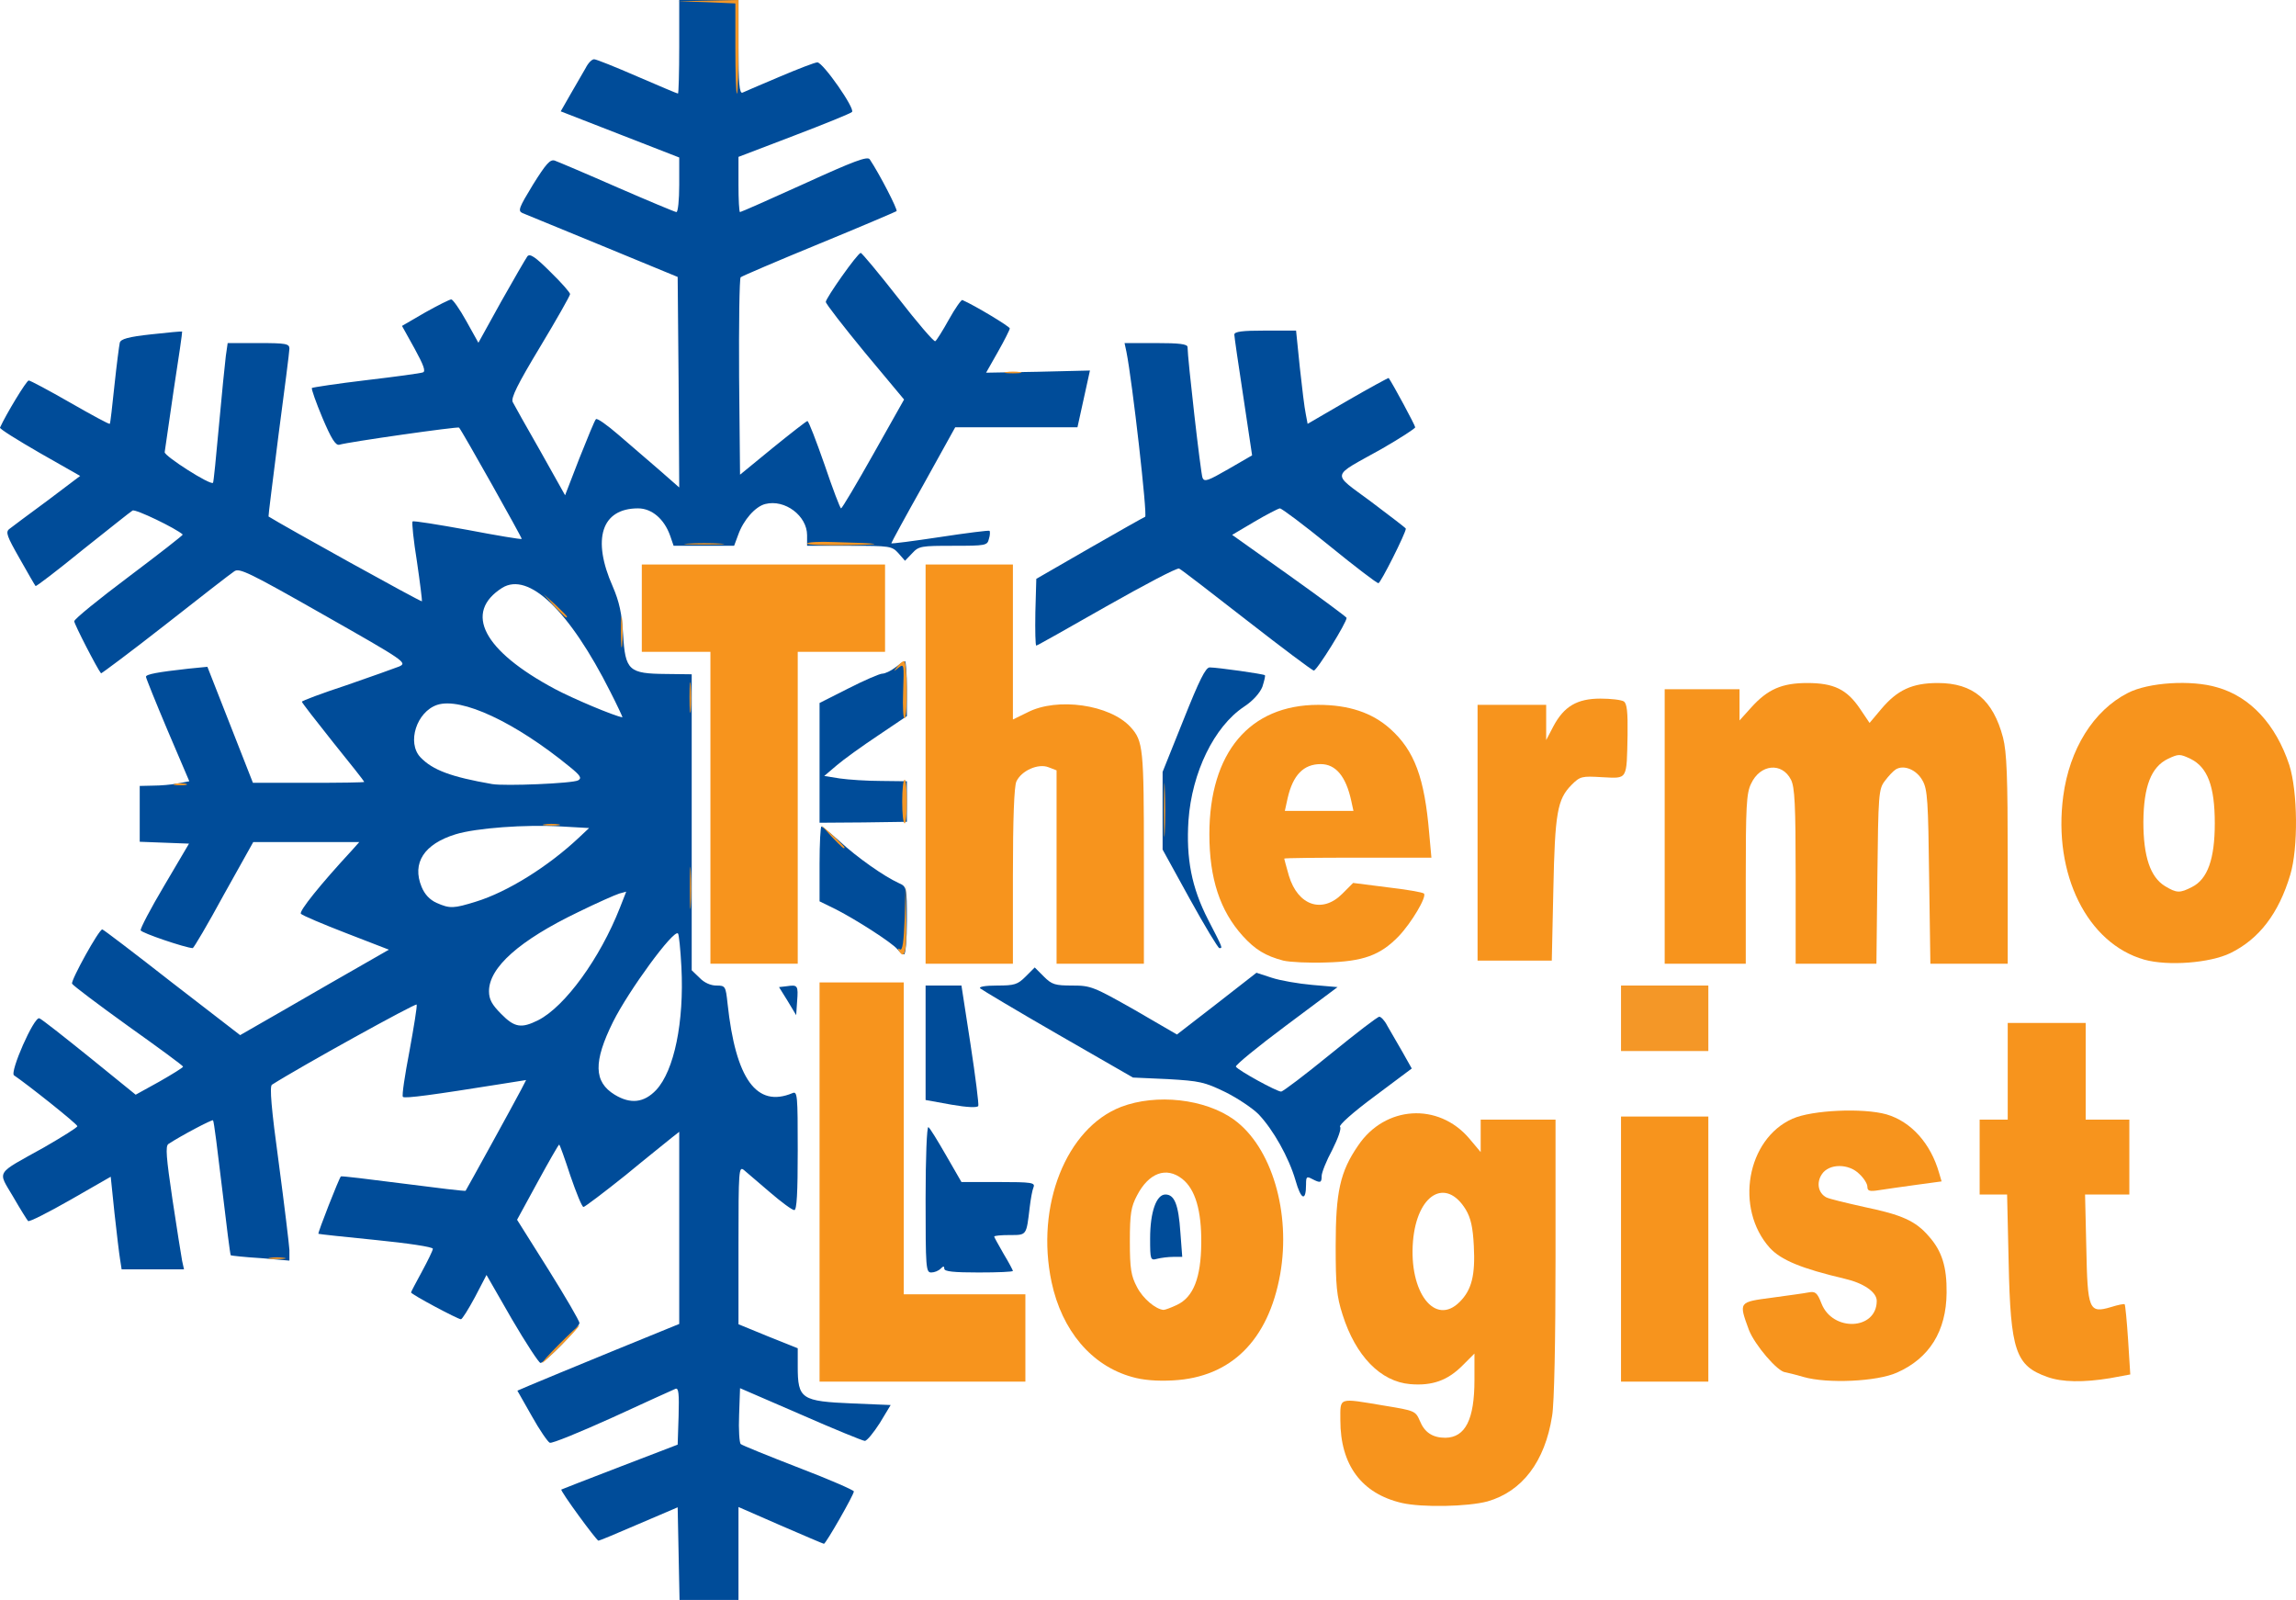
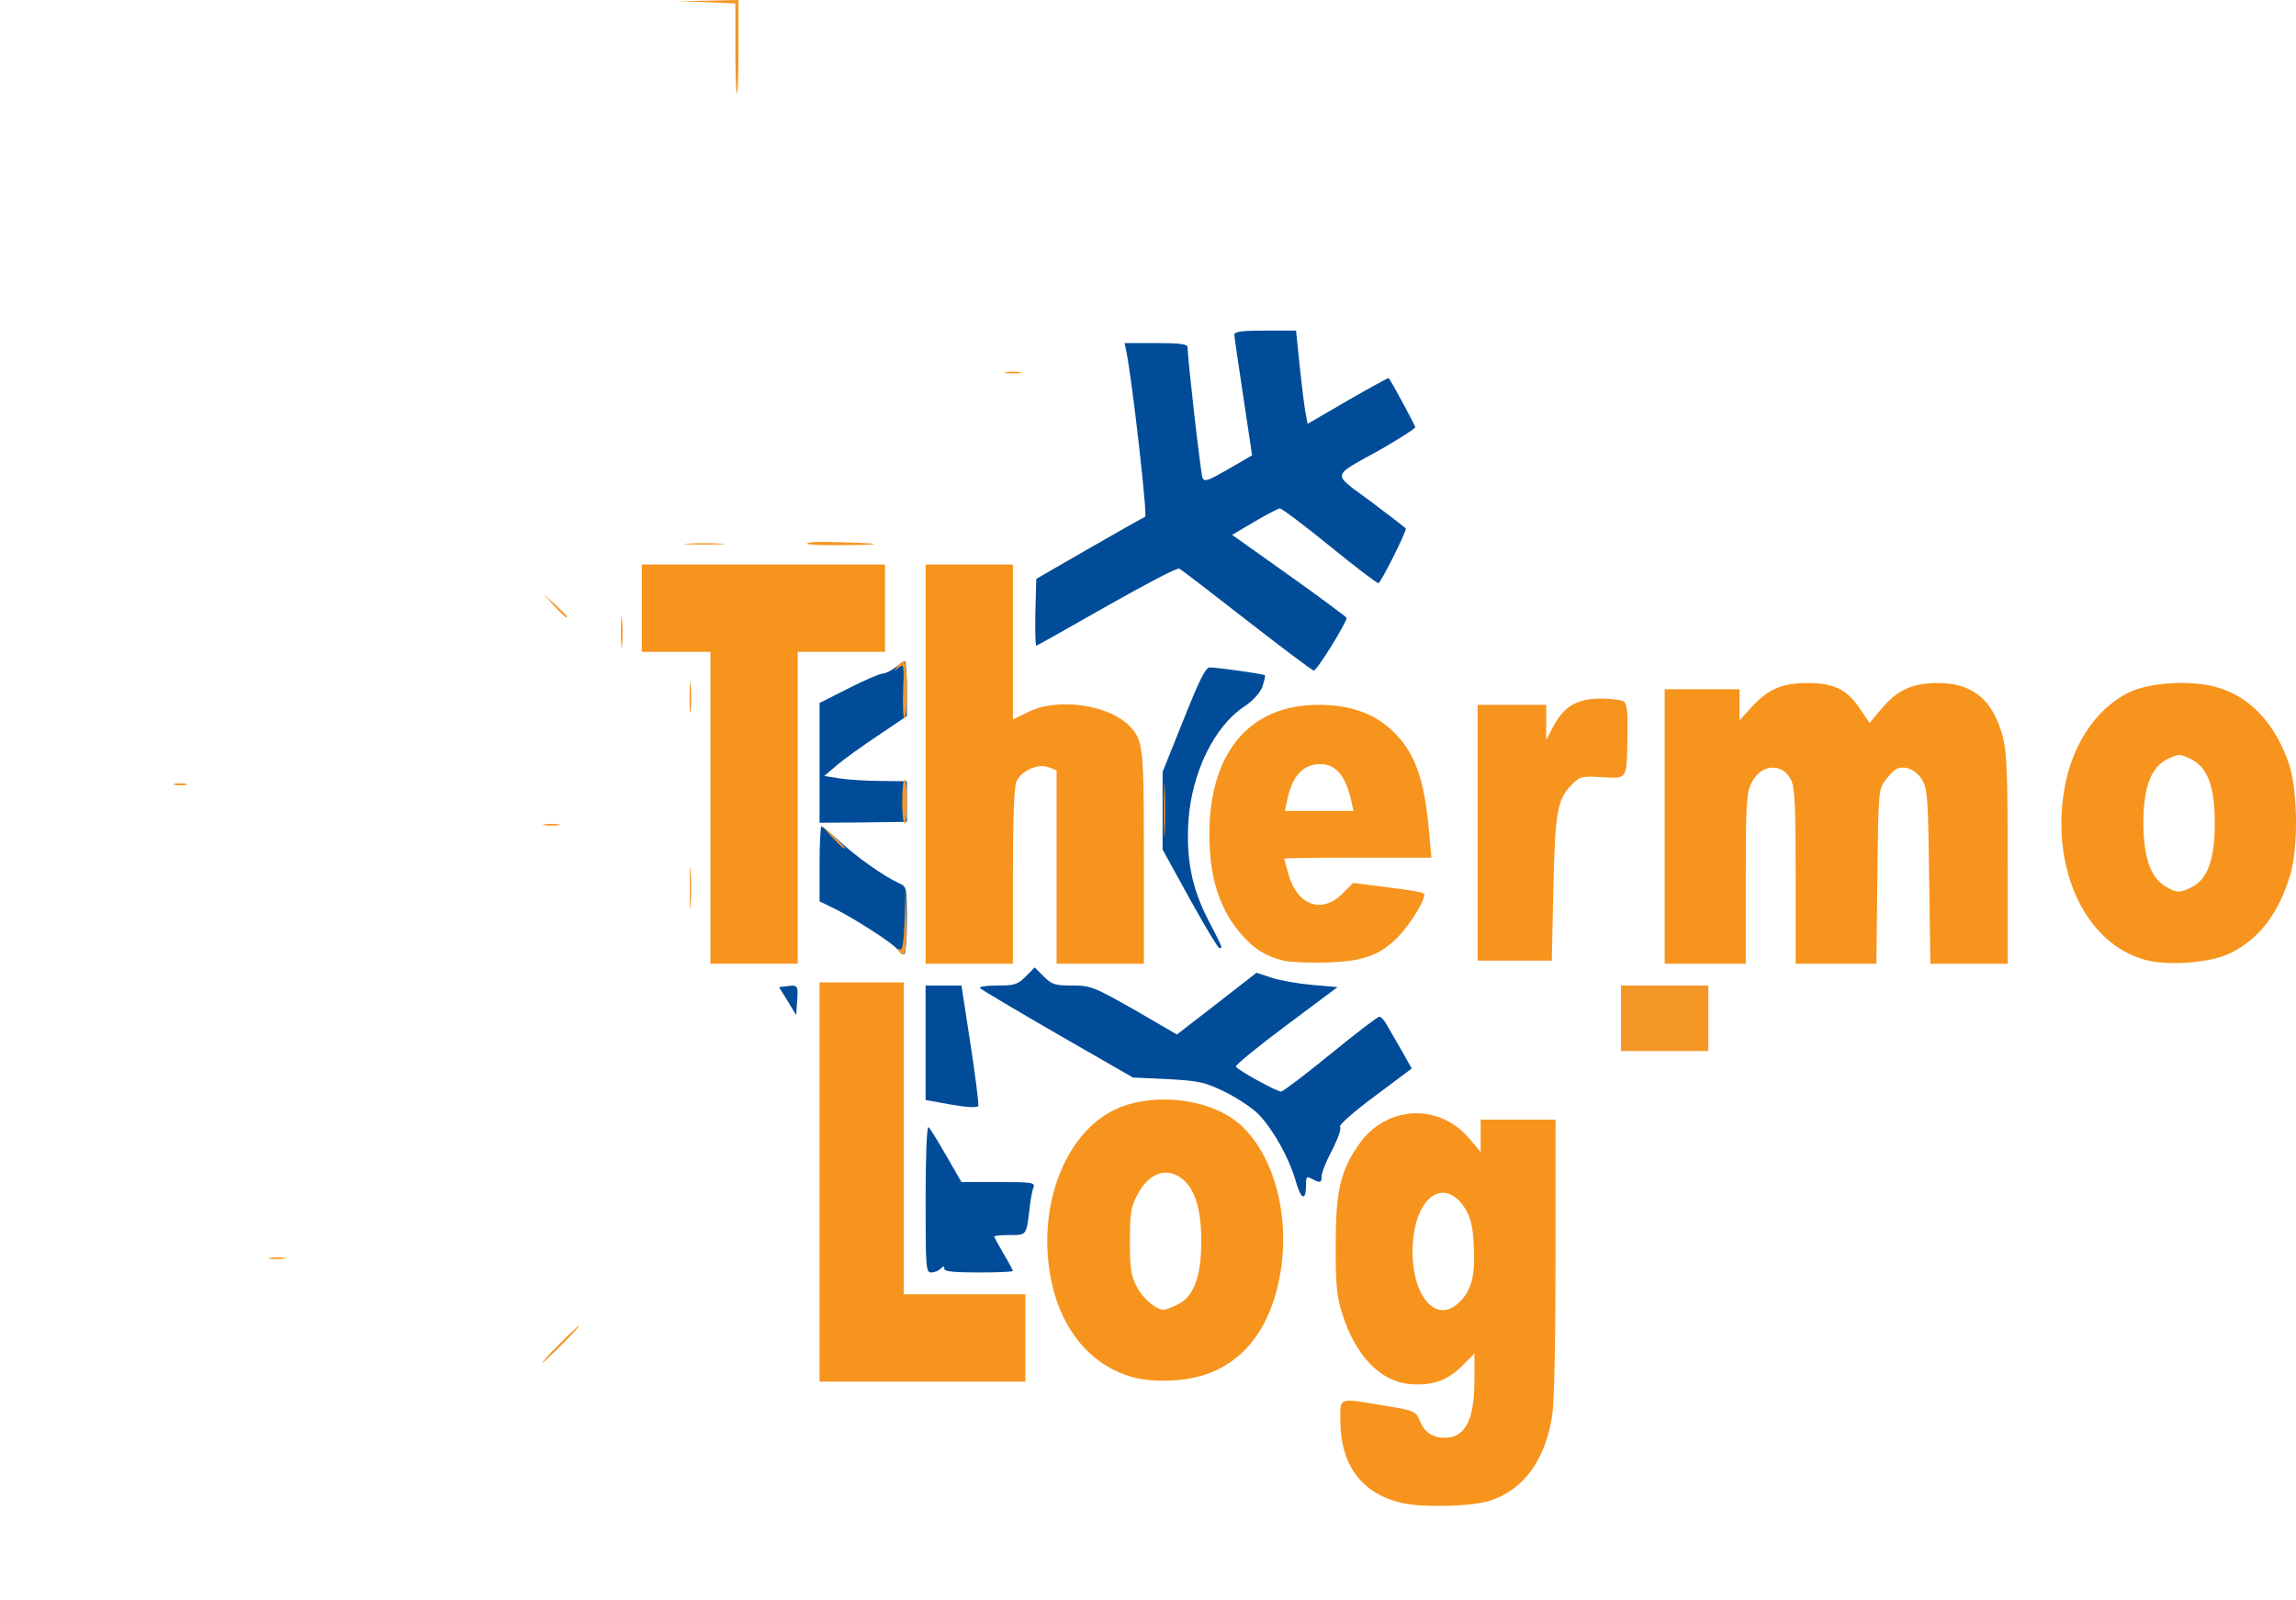
<svg xmlns="http://www.w3.org/2000/svg" style="isolation:isolate" viewBox="1185.195 470 736.247 513" width="736.247pt" height="513pt">
-   <path d=" M 1402.8 968.1 L 1402.5 953.3 L 1390.1 958.6 C 1383.2 961.6 1377.4 964 1377.1 964 C 1376.4 963.9 1364.7 947.9 1365.2 947.6 C 1365.4 947.5 1373.8 944.2 1384 940.3 L 1402.5 933.2 L 1402.8 924 C 1403 916.8 1402.8 914.9 1401.8 915.3 C 1401.1 915.6 1392 919.7 1381.6 924.5 C 1371.2 929.2 1362.2 932.9 1361.5 932.6 C 1360.9 932.4 1358.2 928.5 1355.7 924 L 1351.1 915.9 L 1355.3 914.1 C 1357.6 913.1 1369.3 908.3 1381.2 903.4 L 1403 894.5 L 1403 863.7 L 1403 832.9 L 1400.7 834.7 C 1399.5 835.7 1392.7 841.1 1385.8 846.8 C 1378.8 852.4 1372.7 857 1372.3 857 C 1371.8 857 1370 852.5 1368.1 847 C 1366.3 841.5 1364.7 837 1364.5 837 C 1364.3 837 1361.2 842.4 1357.6 849 L 1351 861.1 L 1361 877 C 1366.5 885.8 1371 893.5 1371 894.2 C 1371 895.7 1360 907 1358.5 907 C 1358 907 1353.8 900.6 1349.3 892.9 L 1341.2 878.8 L 1337.5 885.9 C 1335.4 889.8 1333.4 893 1333 893 C 1332 893 1317 885 1317 884.4 C 1317 884.2 1318.6 881.2 1320.5 877.7 C 1322.4 874.2 1324 870.9 1324 870.4 C 1324 869.8 1315.8 868.6 1305.8 867.6 C 1295.7 866.6 1287.4 865.7 1287.3 865.6 C 1287 865.4 1293.9 847.8 1294.5 847.2 C 1294.6 847 1303.6 848.1 1314.5 849.5 C 1325.3 850.9 1334.4 852 1334.5 851.8 C 1334.8 851.4 1350 823.8 1352.3 819.4 L 1353.9 816.3 L 1345.7 817.6 C 1324.4 821 1315 822.3 1314.4 821.7 C 1314 821.4 1315 814.8 1316.5 807 C 1317.9 799.3 1319 792.6 1318.8 792.1 C 1318.6 791.5 1281.5 812 1272.4 817.8 C 1271.6 818.3 1272.2 825.5 1274.6 843 C 1276.4 856.5 1277.9 869 1278 870.8 L 1278 874.2 L 1268.8 873.4 C 1263.7 873.1 1259.4 872.6 1259.2 872.5 C 1259 872.4 1257.8 862.7 1256.4 850.9 C 1255 839.2 1253.8 829.4 1253.5 829.2 C 1253.2 828.9 1243.3 834.1 1239.2 836.8 C 1238.2 837.5 1238.5 841.1 1240.5 854.6 C 1241.9 863.9 1243.3 872.7 1243.6 874.3 L 1244.2 877 L 1234.2 877 L 1224.2 877 L 1223.7 873.8 C 1223.4 872 1222.6 865.3 1221.9 858.9 L 1220.7 847.3 L 1207.8 854.7 C 1200.6 858.8 1194.5 861.9 1194.2 861.5 C 1193.9 861.2 1191.7 857.7 1189.4 853.7 C 1184.4 845.2 1183.5 846.7 1199.3 837.9 C 1205.2 834.5 1210 831.5 1210 831.1 C 1210 830.4 1194 817.7 1189.7 814.8 C 1188.2 813.9 1196.1 795.9 1197.8 796.5 C 1198.5 796.7 1205.7 802.4 1213.9 809 L 1228.7 821 L 1236.3 816.8 C 1240.5 814.4 1243.9 812.3 1243.9 812 C 1243.9 811.7 1236 805.9 1226.3 799 C 1216.7 792.1 1208.6 786 1208.3 785.4 C 1207.9 784.3 1216.9 768 1218 768 C 1218.3 768 1228.3 775.6 1240.3 785 L 1262.2 801.9 L 1266.9 799.2 C 1269.5 797.7 1280.2 791.6 1290.7 785.5 L 1309.9 774.5 L 1296.2 769.2 C 1288.7 766.3 1282.1 763.5 1281.7 763 C 1280.9 762.3 1288 753.5 1297.9 742.8 L 1300.4 740 L 1283.4 740 L 1266.4 740 L 1256.9 757 C 1251.8 766.4 1247.3 774 1247 774 C 1244.6 773.9 1230.5 769.1 1230.3 768.3 C 1230.1 767.8 1233.5 761.3 1237.9 753.9 L 1245.8 740.5 L 1237.9 740.2 L 1230 739.9 L 1230 731 L 1230 722 L 1234.3 721.9 C 1236.6 721.9 1240.2 721.6 1242.2 721.2 L 1245.9 720.5 L 1238.9 704.1 C 1235.1 695.1 1232 687.4 1232 687 C 1232 686.2 1235.7 685.5 1245.6 684.4 L 1251.7 683.8 L 1259 702.4 L 1266.3 721 L 1284.2 721 C 1294 721 1302 720.9 1302 720.7 C 1302 720.5 1297.5 714.8 1292 708 C 1286.5 701.1 1282 695.3 1282 695 C 1282 694.7 1288.4 692.3 1296.3 689.7 C 1304.1 687 1311.7 684.3 1313.2 683.7 C 1315.9 682.5 1315 681.9 1289.1 667.2 C 1265 653.5 1261.9 652 1260.3 653.2 C 1259.2 653.9 1249.3 661.6 1238.1 670.4 C 1227 679.1 1217.7 686 1217.6 685.9 C 1216.4 684.5 1209 670.1 1209 669.2 C 1209 668.5 1216.9 662.1 1226.5 654.9 C 1236.2 647.6 1243.9 641.6 1243.8 641.4 C 1241.8 639.5 1228.6 633.1 1227.7 633.7 C 1227 634.1 1219.9 639.8 1211.7 646.3 C 1203.6 652.9 1196.8 658.1 1196.6 657.9 C 1196.4 657.7 1194.1 653.7 1191.5 649.1 C 1187.4 641.9 1186.9 640.6 1188.2 639.6 C 1189 639 1194.4 634.9 1200.3 630.6 L 1210.9 622.6 L 1197.9 615.2 C 1190.8 611.1 1185 607.5 1185.2 607.1 C 1187.2 602.7 1193.7 592 1194.4 592 C 1194.9 592 1200.9 595.2 1207.7 599.1 C 1214.5 603 1220.2 606.1 1220.4 605.9 C 1220.6 605.7 1221.2 600.1 1221.9 593.5 C 1222.6 586.9 1223.4 580.8 1223.6 579.9 C 1223.9 578.7 1226.3 578 1233.7 577.2 C 1239.1 576.6 1243.5 576.2 1243.6 576.3 C 1243.7 576.4 1242.5 584.8 1240.9 595 C 1239.4 605.2 1238.1 614.2 1238 615 C 1238 616.3 1252.7 625.7 1253.5 624.8 C 1253.7 624.6 1254.5 616.4 1255.4 606.5 C 1256.3 596.6 1257.3 586.6 1257.6 584.2 L 1258.2 580 L 1268.1 580 C 1276.9 580 1278 580.2 1278 581.8 C 1278 582.7 1276.4 595.2 1274.5 609.5 C 1272.7 623.8 1271.2 635.5 1271.3 635.6 C 1275.7 638.4 1320.2 663.1 1320.5 662.8 C 1320.6 662.7 1319.9 656.9 1318.9 650.1 C 1317.8 643.3 1317.2 637.5 1317.5 637.2 C 1317.7 636.9 1325.7 638.2 1335.1 639.9 C 1344.5 641.7 1352.3 643 1352.5 642.8 C 1352.7 642.6 1333.4 608.2 1332.4 607.1 C 1332.1 606.7 1296.9 611.7 1294 612.6 C 1292.8 612.9 1291.4 610.6 1288.6 604 C 1286.5 599 1285 594.7 1285.2 594.4 C 1285.5 594.2 1293.3 593 1302.6 591.9 C 1311.9 590.8 1320.1 589.7 1320.8 589.4 C 1321.8 589.1 1321 587 1318.1 581.7 L 1314.1 574.5 L 1321.5 570.2 C 1325.6 567.9 1329.4 566 1329.9 566 C 1330.4 566 1332.6 569.1 1334.7 572.9 L 1338.6 579.9 L 1345.9 566.7 C 1350 559.4 1353.8 552.9 1354.3 552.2 C 1355.1 551.2 1356.8 552.3 1361.7 557.2 C 1365.2 560.6 1368 563.8 1368 564.3 C 1368 564.8 1363.7 572.4 1358.4 581.2 C 1351.1 593.3 1349 597.6 1349.6 598.9 C 1350.1 599.9 1354.1 607 1358.5 614.7 L 1366.4 628.8 L 1371 616.9 C 1373.6 610.4 1375.9 604.7 1376.3 604.4 C 1376.7 604 1379.9 606.3 1383.5 609.4 C 1387.1 612.5 1392.9 617.5 1396.5 620.6 L 1403 626.3 L 1402.8 592.5 L 1402.5 558.8 L 1378.5 548.9 C 1365.3 543.5 1353.7 538.7 1352.7 538.3 C 1351.2 537.6 1351.6 536.6 1356.1 529.2 C 1360.3 522.5 1361.6 521 1363.1 521.5 C 1364.2 521.9 1373.2 525.7 1383.2 530.1 C 1393.1 534.4 1401.7 538 1402.1 538 C 1402.6 538 1403 534.1 1403 529.3 L 1403 520.5 L 1384 513.1 L 1365 505.7 L 1368.2 500.1 C 1370 497 1372.1 493.3 1373 491.8 C 1373.8 490.2 1375 489 1375.7 489 C 1376.4 489 1382.6 491.5 1389.5 494.5 C 1396.5 497.5 1402.3 500 1402.6 500 C 1402.8 500 1403 493.3 1403 485 L 1403 470 L 1412.5 470 L 1422 470 L 1422 485.1 C 1422 496.8 1422.3 500.1 1423.3 499.7 C 1423.9 499.4 1429.3 497.1 1435.2 494.6 C 1441.1 492.1 1446.5 490 1447.3 490 C 1449.1 490 1459.5 504.9 1458.4 505.9 C 1457.9 506.4 1449.5 509.8 1439.8 513.5 L 1422 520.3 L 1422 529.2 C 1422 534 1422.2 538 1422.5 538 C 1422.8 538 1432.1 533.9 1443.1 528.9 C 1459.1 521.6 1463.4 520 1464.1 521.1 C 1467.3 525.9 1473.1 537.2 1472.7 537.7 C 1472.4 537.9 1461.2 542.7 1447.8 548.2 C 1434.4 553.7 1423.2 558.5 1422.7 558.9 C 1422.3 559.3 1422.1 573.7 1422.2 590.9 L 1422.5 622.2 L 1433 613.6 C 1438.8 608.9 1443.8 605 1444.1 605 C 1444.5 605 1446.9 611.3 1449.6 619 C 1452.2 626.7 1454.6 633 1454.9 633 C 1455.2 633 1459.9 625.1 1465.3 615.5 L 1475.1 598.1 L 1462.5 583 C 1455.6 574.6 1450 567.4 1450 566.8 C 1450 565.6 1460.2 551.1 1461.2 551.1 C 1461.5 551 1466.9 557.5 1473.1 565.4 C 1479.3 573.4 1484.7 579.7 1485.1 579.4 C 1485.5 579.2 1487.5 576 1489.5 572.4 C 1491.5 568.8 1493.5 566 1493.8 566.2 C 1497.9 568 1509 574.7 1509 575.3 C 1509 575.7 1507.3 579.1 1505.2 582.8 L 1501.4 589.5 L 1518.1 589.2 L 1534.7 588.8 L 1532.7 597.9 L 1530.7 607 L 1511.1 607 L 1491.5 607 L 1481.3 625.4 C 1475.6 635.5 1471 644 1471 644.2 C 1471 644.4 1478 643.5 1486.6 642.2 C 1495.1 640.9 1502.3 640 1502.5 640.2 C 1502.7 640.4 1502.7 641.6 1502.3 642.8 C 1501.8 644.9 1501.3 645 1490.8 645 C 1480.6 645 1479.8 645.1 1477.7 647.4 L 1475.4 649.8 L 1473.3 647.4 C 1471.2 645.1 1470.7 645 1457.6 645 L 1444 645 L 1444 641.6 C 1444 635.4 1436.9 630 1430.6 631.6 C 1427.4 632.4 1423.6 636.7 1421.9 641.5 L 1420.6 645 L 1410.9 645 L 1401.2 645 L 1400.1 641.8 C 1398.2 636.4 1394.2 633 1389.8 633 C 1378.1 633 1374.9 642.8 1381.7 658.1 C 1383.8 663 1384.6 666.7 1385 673.4 C 1385.7 685 1386.8 686 1398.8 686.1 L 1407 686.2 L 1407 733.6 L 1407 781.1 L 1409.5 783.5 C 1411 785.1 1413.1 786 1414.9 786 C 1417.8 786 1417.9 786.2 1418.5 791.8 C 1421.1 816 1427.8 825.3 1439.3 820.5 C 1440.9 819.8 1441 821.1 1441 838.9 C 1441 852.5 1440.7 858 1439.9 858 C 1439.2 858 1435.7 855.4 1432.1 852.3 C 1428.5 849.2 1424.7 846 1423.8 845.2 C 1422.1 843.8 1422 845 1422 869.2 L 1422 894.6 L 1431.5 898.5 L 1441 902.3 L 1441 908.1 C 1441 918.6 1442.1 919.3 1458.7 920 L 1470.8 920.5 L 1467.3 926.3 C 1465.3 929.4 1463.2 932 1462.5 932 C 1461.9 932 1452.6 928.2 1441.9 923.5 L 1422.5 915.1 L 1422.2 923.7 C 1422 928.4 1422.3 932.6 1422.7 933 C 1423.1 933.4 1431.5 936.8 1441.3 940.6 C 1451 944.3 1459 947.8 1459 948.2 C 1459 949.3 1450 965 1449.4 965 C 1449.2 965 1442.9 962.3 1435.5 959.1 L 1422 953.2 L 1422 968.1 L 1422 983 L 1412.5 983 L 1403.1 983 L 1402.8 968.1 Z M 1395.6 819.5 C 1401.4 813.3 1404.6 797.6 1403.7 780.1 C 1403.4 774.4 1402.9 769.5 1402.6 769.3 C 1401.2 767.9 1386.8 787.6 1381.8 797.6 C 1375.4 810.5 1375.6 816.9 1382.3 821 C 1387.4 824.1 1391.7 823.6 1395.6 819.5 Z M 1357.8 797.1 C 1366.4 792.7 1377.6 777.3 1384 761 L 1386 755.9 L 1383.8 756.5 C 1382.5 756.9 1376.6 759.5 1370.5 762.5 C 1351.8 771.5 1342 780.2 1342 787.8 C 1342 790.4 1342.9 792.1 1345.9 795.1 C 1350.2 799.5 1352.4 799.8 1357.8 797.1 Z M 1337.8 759.1 C 1347.9 756 1360.9 747.9 1370.8 738.6 L 1374.1 735.5 L 1365.3 735 C 1353.7 734.3 1337.8 735.5 1331.3 737.5 C 1321.2 740.6 1317.2 746.7 1320.4 754.4 C 1321.4 756.8 1323 758.5 1325.2 759.5 C 1329.5 761.4 1330.7 761.3 1337.8 759.1 Z M 1370.6 720.2 C 1371.8 719.5 1371.4 718.7 1367.8 715.8 C 1350.3 701.5 1333.1 693.5 1325.4 696 C 1318.8 698.2 1315.6 708.1 1320 712.8 C 1323.9 716.9 1329.8 719.1 1343 721.4 C 1347 722.1 1368.9 721.2 1370.6 720.2 Z M 1380.9 691.8 C 1367.8 665.8 1354.7 653.2 1346.2 658.5 C 1333.8 666.4 1340.1 678.6 1363.1 690.9 C 1368.9 694 1382.2 699.6 1384.8 700 C 1384.9 700 1383.2 696.3 1380.9 691.8 Z " fill="rgb(0,76,153)" />
  <path d=" M 1482 854.4 C 1482 841.2 1482.4 831.1 1482.9 831.4 C 1483.4 831.7 1485.9 835.8 1488.6 840.5 L 1493.5 849 L 1505.4 849 C 1516.1 849 1517.2 849.2 1516.6 850.7 C 1516.2 851.6 1515.7 854.5 1515.4 857 C 1514.3 866.2 1514.5 866 1509 866 C 1506.2 866 1504 866.2 1504 866.5 C 1504 866.7 1505.4 869.2 1507 872 C 1508.7 874.8 1510 877.3 1510 877.5 C 1510 877.8 1505.1 878 1499 878 C 1491.1 878 1488 877.7 1488 876.8 C 1488 875.9 1487.7 875.9 1486.8 876.8 C 1486.1 877.5 1484.8 878 1483.8 878 C 1482.1 878 1482 876.5 1482 854.4 Z " fill="rgb(0,76,153)" />
-   <path d=" M 1554 867.1 C 1554 858.6 1556 853 1558.9 853 C 1561.8 853 1563.1 856.2 1563.7 865.1 L 1564.3 873 L 1561.4 873 C 1559.8 873 1557.5 873.3 1556.3 873.6 C 1554.1 874.2 1554 874 1554 867.1 Z " fill="rgb(0,76,153)" />
  <path d=" M 1600.6 848.4 C 1598.5 841.2 1593.5 832.2 1588.7 827.2 C 1586.9 825.4 1582.2 822.2 1578.2 820.2 C 1571.4 816.9 1569.9 816.6 1559.7 816 L 1548.5 815.5 L 1524.5 801.7 C 1511.3 794.1 1500.1 787.4 1499.5 786.9 C 1499 786.4 1501 786 1504.9 786 C 1510.5 786 1511.5 785.7 1514.1 783.1 L 1517 780.2 L 1519.9 783.1 C 1522.5 785.7 1523.5 786 1529.1 786 C 1535 786 1535.9 786.4 1549 793.8 L 1562.6 801.7 L 1575.4 791.8 L 1588.1 781.9 L 1593 783.5 C 1595.7 784.4 1601.5 785.4 1606 785.8 L 1614.1 786.5 L 1597.5 798.9 C 1588.5 805.6 1581.2 811.6 1581.5 812 C 1582.2 813.2 1594.6 820 1596 820 C 1596.6 820 1603.7 814.6 1611.8 808 C 1619.9 801.4 1626.9 796 1627.5 796 C 1628 796 1629.2 797.2 1630 798.8 C 1630.9 800.3 1633 804 1634.8 807.1 L 1637.9 812.6 L 1626 821.5 C 1619.1 826.6 1614.4 830.8 1614.9 831.3 C 1615.4 831.8 1614.3 834.9 1612.4 838.7 C 1610.5 842.2 1609 846 1609 847.1 C 1609 849.3 1608.6 849.4 1605.9 848 C 1604.2 847.1 1604 847.3 1604 849.7 C 1604 855.4 1602.4 854.8 1600.6 848.4 Z " fill="rgb(0,76,153)" />
  <path d=" M 1490.3 824.2 L 1482 822.7 L 1482 804.4 L 1482 786 L 1487.8 786 L 1493.5 786 L 1496.4 804.8 C 1498 815.2 1499.1 824.1 1498.9 824.6 C 1498.6 825.2 1495.5 825.1 1490.3 824.2 Z " fill="rgb(0,76,153)" />
  <path d=" M 1437.8 791 L 1435 786.5 L 1437.6 786.2 C 1441 785.7 1441.2 786 1440.8 791.1 L 1440.5 795.5 L 1437.8 791 Z " fill="rgb(0,76,153)" />
  <path d=" M 1472.9 774.3 C 1471.1 772.2 1460.1 765.1 1453.3 761.6 L 1448 759 L 1448 747 C 1448 740.4 1448.3 735 1448.6 735 C 1448.9 735 1451.6 737.2 1454.5 739.8 C 1460 744.9 1468.7 751 1473.3 753.1 C 1476 754.3 1476 754.4 1476 765.2 C 1476 771.1 1475.6 776 1475.1 776 C 1474.6 776 1473.6 775.2 1472.9 774.3 Z " fill="rgb(0,76,153)" />
  <path d=" M 1566.7 758.2 L 1558 742.4 L 1558 730 L 1558 717.5 L 1564.7 700.8 C 1569.8 688 1571.8 684 1573.1 684 C 1575.6 684 1590.4 686.1 1590.8 686.5 C 1591 686.7 1590.6 688.3 1590 690.2 C 1589.2 692.2 1587 694.7 1584.1 696.6 C 1574.5 703 1567.4 717.7 1566.3 733 C 1565.5 745.3 1567.3 754.6 1572.6 764.9 C 1577.4 774.2 1577.3 774 1576.2 774 C 1575.8 774 1571.5 766.9 1566.7 758.2 Z " fill="rgb(0,76,153)" />
-   <path d=" M 1448 714.6 L 1448 695.4 L 1457.3 690.7 C 1462.4 688.1 1467.3 686 1468.1 686 C 1469 686 1470.9 685.1 1472.3 684 C 1473.7 682.9 1475.1 682 1475.4 682 C 1475.7 682 1476 686 1476 690.8 L 1476 699.6 L 1466.8 705.8 C 1461.7 709.2 1455.7 713.5 1453.5 715.4 L 1449.5 718.8 L 1454.5 719.6 C 1457.3 720 1463.2 720.4 1467.7 720.4 L 1476 720.5 L 1476 727 L 1476 733.5 L 1462 733.7 L 1448 733.8 L 1448 714.6 Z " fill="rgb(0,76,153)" />
+   <path d=" M 1448 714.6 L 1448 695.4 L 1457.3 690.7 C 1462.4 688.1 1467.3 686 1468.1 686 C 1469 686 1470.9 685.1 1472.3 684 C 1473.7 682.9 1475.1 682 1475.4 682 C 1475.7 682 1476 686 1476 690.8 L 1476 699.6 L 1466.8 705.8 C 1461.7 709.2 1455.7 713.5 1453.5 715.4 L 1449.5 718.8 L 1454.5 719.6 C 1457.3 720 1463.2 720.4 1467.7 720.4 L 1476 720.5 L 1476 733.5 L 1462 733.7 L 1448 733.8 L 1448 714.6 Z " fill="rgb(0,76,153)" />
  <path d=" M 1585 668.9 C 1573.7 660.1 1564 652.6 1563.3 652.3 C 1562.6 652 1552.2 657.5 1540 664.4 C 1527.9 671.3 1517.8 677 1517.5 677 C 1517.2 677 1517.1 672.2 1517.2 666.3 L 1517.5 655.6 L 1534.5 645.8 C 1543.9 640.4 1551.9 635.9 1552.4 635.7 C 1553.2 635.4 1548.3 592.3 1546.4 582.8 L 1545.8 580 L 1555.9 580 C 1563.3 580 1566 580.3 1566 581.3 C 1566 584.8 1570.2 621.7 1570.8 623.2 C 1571.4 624.6 1572.5 624.2 1579.1 620.4 L 1586.7 616 L 1583.9 597.3 C 1582.3 586.9 1581 577.9 1581 577.3 C 1581 576.3 1583.6 576 1590.9 576 L 1600.8 576 L 1602 587.8 C 1602.7 594.2 1603.5 600.9 1603.9 602.7 L 1604.5 605.9 L 1617.4 598.4 C 1624.5 594.3 1630.4 591.1 1630.5 591.2 C 1632 593.4 1639 606.4 1639 607 C 1639 607.4 1634.2 610.5 1628.3 613.9 C 1611.7 623.2 1612 621.3 1624.9 630.9 C 1631 635.5 1636 639.3 1636 639.5 C 1636 640.9 1627.9 657 1627.2 657 C 1626.7 657 1619.6 651.6 1611.5 645 C 1603.4 638.4 1596.2 633 1595.6 633 C 1595 633.1 1591.3 635 1587.4 637.3 L 1580.3 641.5 L 1598.6 654.5 C 1608.7 661.7 1616.9 667.8 1617 668.1 C 1617.1 669.5 1607.5 685 1606.5 685 C 1606 685 1596.3 677.7 1585 668.9 Z " fill="rgb(0,76,153)" />
  <path d=" M 1634.7 951.9 C 1621.8 948.9 1615 939.7 1615 925.4 C 1615 917.9 1614.1 918.2 1629.1 920.7 C 1638.9 922.3 1639.1 922.4 1640.5 925.6 C 1642 929.3 1644.6 931 1648.7 931 C 1655.1 930.9 1658 925.1 1658 912.5 L 1658 904 L 1654.1 907.9 C 1649.4 912.6 1644.5 914.4 1637.4 913.8 C 1627.9 913 1619.9 904.8 1615.7 891.5 C 1613.8 885.6 1613.5 882.2 1613.5 869.5 C 1613.5 852.2 1614.9 845.7 1620.7 837.3 C 1629.3 824.5 1646.4 823.4 1656.3 835 L 1660 839.4 L 1660 834.2 L 1660 829 L 1672 829 L 1684 829 L 1684 873.3 C 1684 899.4 1683.6 920.2 1682.9 924 C 1680.6 938.7 1673.3 948.2 1662.2 951.4 C 1655.9 953.1 1641.2 953.4 1634.7 951.9 Z M 1653.3 887.4 C 1657.1 883.6 1658.3 878.9 1657.8 869.5 C 1657.5 863.4 1656.8 860.5 1655.2 857.8 C 1648.8 847.4 1639.6 852.9 1638.3 867.9 C 1636.9 884.4 1645.4 895.4 1653.3 887.4 Z " fill="rgb(247,148,29)" />
  <path d=" M 1448 849 L 1448 785 L 1461.5 785 L 1475 785 L 1475 835 L 1475 885 L 1494.5 885 L 1514 885 L 1514 899 L 1514 913 L 1481 913 L 1448 913 L 1448 849 Z " fill="rgb(247,148,29)" />
  <path d=" M 1548.2 911.5 C 1535.2 907.9 1525.7 896.6 1522.4 881.1 C 1517.2 856.6 1527.1 831.7 1544.7 824.9 C 1556 820.6 1571.6 822.3 1580.9 829 C 1593 837.8 1599.2 858.8 1595.7 878.6 C 1591.9 899.8 1579.9 911.6 1561.4 912.6 C 1556.2 912.9 1551.6 912.5 1548.2 911.5 Z M 1562.6 888.4 C 1567.9 885.9 1570.3 879.7 1570.4 868.6 C 1570.5 858.2 1568.5 851.3 1564.3 848 C 1559.2 844 1553.6 846 1549.8 853.3 C 1547.9 856.9 1547.5 859.1 1547.5 868 C 1547.5 876.9 1547.9 879.1 1549.8 882.7 C 1551.7 886.4 1555.8 889.8 1558.3 890 C 1558.8 890 1560.7 889.3 1562.6 888.4 Z " fill="rgb(247,148,29)" />
-   <path d=" M 1705 870.5 L 1705 828 L 1719 828 L 1733 828 L 1733 870.5 L 1733 913 L 1719 913 L 1705 913 L 1705 870.5 Z " fill="rgb(247,148,29)" />
-   <path d=" M 1763.5 911.5 C 1760.8 910.7 1758.2 910.1 1757.7 910 C 1755.3 909.9 1747.9 901.3 1746 896.4 C 1742.7 887.4 1742.7 887.5 1753.3 886.1 C 1758.3 885.4 1763.7 884.7 1765.1 884.4 C 1767.3 884 1767.9 884.4 1769.3 888 C 1772.9 897.1 1787 896.5 1787 887.1 C 1787 884.3 1782.8 881.4 1776.7 880 C 1762.7 876.7 1756.3 874 1752.7 870.1 C 1741.4 857.5 1745.3 835.2 1760 828.7 C 1766.3 825.9 1782.6 825.2 1790.1 827.3 C 1798 829.6 1804.3 836.6 1807 846.1 L 1807.8 848.8 L 1799.7 849.9 C 1795.2 850.5 1789.8 851.3 1787.8 851.6 C 1784.7 852.1 1784 851.9 1784 850.5 C 1784 849.6 1782.9 847.8 1781.5 846.5 C 1778.1 843 1771.7 843 1769.4 846.5 C 1767.6 849.2 1768.2 852.5 1770.8 853.9 C 1771.7 854.4 1777.2 855.7 1783 857 C 1795.1 859.5 1799.5 861.5 1803.7 866.4 C 1807.9 871.1 1809.5 876.2 1809.4 884.5 C 1809.3 896.8 1803.9 905.5 1793.5 910.1 C 1787.1 913 1771.1 913.7 1763.5 911.5 Z " fill="rgb(247,148,29)" />
-   <path d=" M 1841.7 911.5 C 1831.5 907.9 1829.9 903.1 1829.3 874.8 L 1828.8 853 L 1824.4 853 L 1820 853 L 1820 841 L 1820 829 L 1824.5 829 L 1829 829 L 1829 813.5 L 1829 798 L 1841.5 798 L 1854 798 L 1854 813.5 L 1854 829 L 1861 829 L 1868 829 L 1868 841 L 1868 853 L 1860.9 853 L 1853.8 853 L 1854.2 870 C 1854.6 890 1855 891.2 1862.1 889.1 C 1864.3 888.4 1866.3 888 1866.5 888.2 C 1866.7 888.4 1867.2 893.5 1867.6 899.6 L 1868.3 910.7 L 1861.8 911.9 C 1853.3 913.3 1846.4 913.2 1841.7 911.5 Z " fill="rgb(247,148,29)" />
  <path d=" M 1364.5 901 C 1367.8 897.7 1370.7 895 1370.9 895 C 1371.2 895 1368.8 897.7 1365.5 901 C 1362.2 904.3 1359.3 907 1359.1 907 C 1358.8 907 1361.2 904.3 1364.5 901 Z " fill="rgb(244,151,39)" />
  <path d=" M 1271.8 873.3 C 1273 873.1 1275 873.1 1276.3 873.3 C 1277.5 873.5 1276.5 873.7 1274 873.7 C 1271.5 873.7 1270.5 873.5 1271.8 873.3 Z " fill="rgb(244,151,39)" />
  <path d=" M 1705 796.5 L 1705 786 L 1719 786 L 1733 786 L 1733 796.5 L 1733 807 L 1719 807 L 1705 807 L 1705 796.5 Z " fill="rgb(244,151,39)" />
  <path d=" M 1413 729 L 1413 679 L 1402 679 L 1391 679 L 1391 665 L 1391 651 L 1430 651 L 1469 651 L 1469 665 L 1469 679 L 1455 679 L 1441 679 L 1441 729 L 1441 779 L 1427 779 L 1413 779 L 1413 729 Z " fill="rgb(247,148,29)" />
  <path d=" M 1482 715 L 1482 651 L 1496 651 L 1510 651 L 1510 675.9 L 1510 700.7 L 1514.7 698.4 C 1524.2 693.5 1541.1 695.9 1547.7 703.1 C 1551.8 707.6 1552 709.9 1552 745.1 L 1552 779 L 1538 779 L 1524 779 L 1524 748 L 1524 717 L 1521.4 716 C 1518.1 714.7 1512.7 717.1 1511.1 720.6 C 1510.4 722.3 1510 732.3 1510 751 L 1510 779 L 1496 779 L 1482 779 L 1482 715 Z " fill="rgb(247,148,29)" />
  <path d=" M 1596.7 778 C 1591 776.5 1587.7 774.5 1583.7 770.1 C 1576.4 762 1573 751.7 1573 737.5 C 1573 711.3 1585.9 696 1607.9 696 C 1617.7 696 1625.2 698.5 1631 703.7 C 1638.8 710.7 1642 719.4 1643.5 737.3 L 1644.2 745 L 1620.6 745 C 1607.6 745 1597 745.1 1597 745.3 C 1597 745.5 1597.7 747.9 1598.5 750.8 C 1601.4 760.4 1609.2 763 1615.6 756.6 L 1619.1 753.1 L 1630.1 754.5 C 1636.2 755.2 1641.4 756.1 1641.8 756.5 C 1642.8 757.5 1637.8 765.9 1633.7 770.2 C 1627.8 776.3 1622.3 778.3 1610.5 778.6 C 1605 778.8 1598.8 778.5 1596.7 778 Z M 1618.5 726.8 C 1616.8 718.9 1613.5 715 1608.7 715 C 1603.2 715 1599.8 718.5 1598.1 725.9 L 1597.2 730 L 1608.2 730 L 1619.2 730 L 1618.5 726.8 Z " fill="rgb(247,148,29)" />
  <path d=" M 1719 735 L 1719 691 L 1731 691 L 1743 691 L 1743 696 L 1743 701 L 1746.7 696.9 C 1752 691 1756.6 689 1764.7 689 C 1773.2 689 1777.4 691 1781.6 697.2 L 1784.7 701.8 L 1788.4 697.4 C 1793.6 691.2 1798.4 689 1806.6 689 C 1817.9 689 1824.3 694.4 1827.5 706.5 C 1828.7 711.3 1829 718.9 1829 745.7 L 1829 779 L 1816.6 779 L 1804.2 779 L 1803.8 751.3 C 1803.5 727 1803.3 723.1 1801.7 720.3 C 1799.8 716.8 1795.7 715.1 1793.1 716.7 C 1792.3 717.2 1790.7 718.9 1789.6 720.4 C 1787.6 723 1787.5 724.7 1787.2 751.1 L 1786.9 779 L 1773.9 779 L 1761 779 L 1761 751 C 1761 727.8 1760.7 722.4 1759.5 720 C 1756.6 714.3 1749.6 715 1746.7 721.3 C 1745.2 724.3 1745 728.7 1745 751.9 L 1745 779 L 1732 779 L 1719 779 L 1719 735 Z " fill="rgb(247,148,29)" />
  <path d=" M 1872.8 777.7 C 1854.5 772.5 1843.5 750.3 1846.8 725.3 C 1848.8 710.2 1856.5 697.8 1867.5 692.2 C 1874 688.8 1887.9 687.9 1896.2 690.4 C 1906.8 693.4 1915 702.3 1919.3 715.3 C 1922 723.8 1922.2 741.9 1919.6 750.5 C 1915.9 762.9 1909.6 771.1 1900.4 775.6 C 1893.8 778.8 1880.4 779.8 1872.8 777.7 Z M 1888.1 754.4 C 1893.1 751.9 1895.4 745.4 1895.4 734 C 1895.4 722.1 1893.1 716 1887.6 713.3 C 1884.2 711.7 1883.8 711.7 1880.4 713.3 C 1875 715.9 1872.6 722.1 1872.5 733.5 C 1872.5 744.6 1874.7 751.2 1879.4 754.1 C 1883.2 756.4 1884.2 756.4 1888.1 754.4 Z " fill="rgb(247,148,29)" />
  <path d=" M 1659 737 L 1659 696 L 1670 696 L 1681 696 L 1681 701.7 L 1681 707.3 L 1683.3 702.9 C 1686.7 696.5 1690.9 694 1698.4 694 C 1701.8 694 1705.1 694.4 1705.9 694.9 C 1706.9 695.6 1707.2 698.2 1707.1 705.6 C 1706.8 720.3 1707.2 719.6 1699 719.2 C 1692.4 718.8 1691.9 718.9 1689.1 721.7 C 1684.6 726.3 1683.8 730.5 1683.3 755.3 L 1682.8 778 L 1670.9 778 L 1659 778 L 1659 737 Z " fill="rgb(247,148,29)" />
  <path d=" M 1473.4 774.8 C 1473 774.1 1473.1 774 1473.8 774.4 C 1474.6 774.9 1475 771.9 1475.3 764.3 L 1475.6 753.5 L 1475.8 764.8 C 1476 775.2 1475.3 778 1473.4 774.8 Z " fill="rgb(244,151,39)" />
  <path d=" M 1406.4 754.5 C 1406.4 748.5 1406.5 746.1 1406.7 749.3 C 1406.9 752.5 1406.9 757.4 1406.7 760.3 C 1406.5 763.2 1406.4 760.6 1406.4 754.5 Z " fill="rgb(244,151,39)" />
  <path d=" M 1558.4 729.5 C 1558.4 721.8 1558.6 718.8 1558.7 722.8 C 1558.9 726.8 1558.9 733.1 1558.7 736.8 C 1558.5 740.5 1558.4 737.2 1558.4 729.5 Z " fill="rgb(244,151,39)" />
  <path d=" M 1451.9 738.3 L 1448.5 734.5 L 1452.3 737.9 C 1454.3 739.8 1456 741.5 1456 741.7 C 1456 742.5 1455.2 741.7 1451.9 738.3 Z " fill="rgb(244,151,39)" />
  <path d=" M 1359.8 734.3 C 1361 734.1 1363 734.1 1364.3 734.3 C 1365.5 734.5 1364.5 734.7 1362 734.7 C 1359.5 734.7 1358.5 734.5 1359.8 734.3 Z " fill="rgb(244,151,39)" />
  <path d=" M 1474.5 727 C 1474.5 723.2 1474.8 720 1475.3 720 C 1475.7 720 1476 723.2 1476 727 C 1476 730.9 1475.7 734 1475.3 734 C 1474.8 734 1474.5 730.9 1474.5 727 Z " fill="rgb(244,151,39)" />
  <path d=" M 1241.3 721.3 C 1242.2 721.1 1243.8 721.1 1244.8 721.3 C 1245.7 721.6 1244.9 721.8 1243 721.8 C 1241.1 721.8 1240.3 721.6 1241.3 721.3 Z " fill="rgb(244,151,39)" />
  <path d=" M 1406.3 693.5 C 1406.3 689.1 1406.5 687.4 1406.7 689.8 C 1406.9 692.1 1406.9 695.7 1406.7 697.8 C 1406.5 699.8 1406.3 697.9 1406.3 693.5 Z " fill="rgb(244,151,39)" />
  <path d=" M 1474.8 691.7 C 1475.1 683 1475.1 682.7 1473.3 684.1 C 1471.7 685.4 1471.6 685.4 1472.9 683.8 C 1473.6 682.8 1474.6 682 1475.1 682 C 1476.2 682 1476.3 699.7 1475.3 700.3 C 1474.8 700.6 1474.6 696.7 1474.8 691.7 Z " fill="rgb(244,151,39)" />
  <path d=" M 1384.3 672.5 C 1384.3 668.1 1384.5 666.4 1384.7 668.8 C 1384.9 671.1 1384.9 674.7 1384.7 676.8 C 1384.5 678.8 1384.3 676.9 1384.3 672.5 Z " fill="rgb(244,151,39)" />
  <path d=" M 1362.9 664.3 L 1359.5 660.5 L 1363.3 663.9 C 1365.3 665.8 1367 667.5 1367 667.7 C 1367 668.5 1366.2 667.7 1362.9 664.3 Z " fill="rgb(244,151,39)" />
  <path d=" M 1405.8 644.3 C 1408.6 644.1 1413.4 644.1 1416.3 644.3 C 1419.1 644.5 1416.8 644.6 1411 644.6 C 1405.2 644.6 1402.9 644.5 1405.8 644.3 Z " fill="rgb(244,151,39)" />
  <path d=" M 1444 644.3 C 1444 643.8 1447.9 643.6 1452.7 643.8 C 1468.3 644.2 1469.8 644.6 1456.8 644.8 C 1449.7 644.9 1444 644.7 1444 644.3 Z " fill="rgb(244,151,39)" />
  <path d=" M 1507.8 589.3 C 1509 589.1 1511 589.1 1512.3 589.3 C 1513.5 589.5 1512.5 589.7 1510 589.7 C 1507.5 589.7 1506.5 589.5 1507.8 589.3 Z " fill="rgb(244,151,39)" />
  <path d=" M 1421 485.5 L 1421 471.1 L 1411.8 470.7 L 1402.5 470.4 L 1412.3 470.2 L 1422 470 L 1422 485 C 1422 493.3 1421.8 500 1421.5 500 C 1421.2 500 1421 493.5 1421 485.5 Z " fill="rgb(244,151,39)" />
</svg>